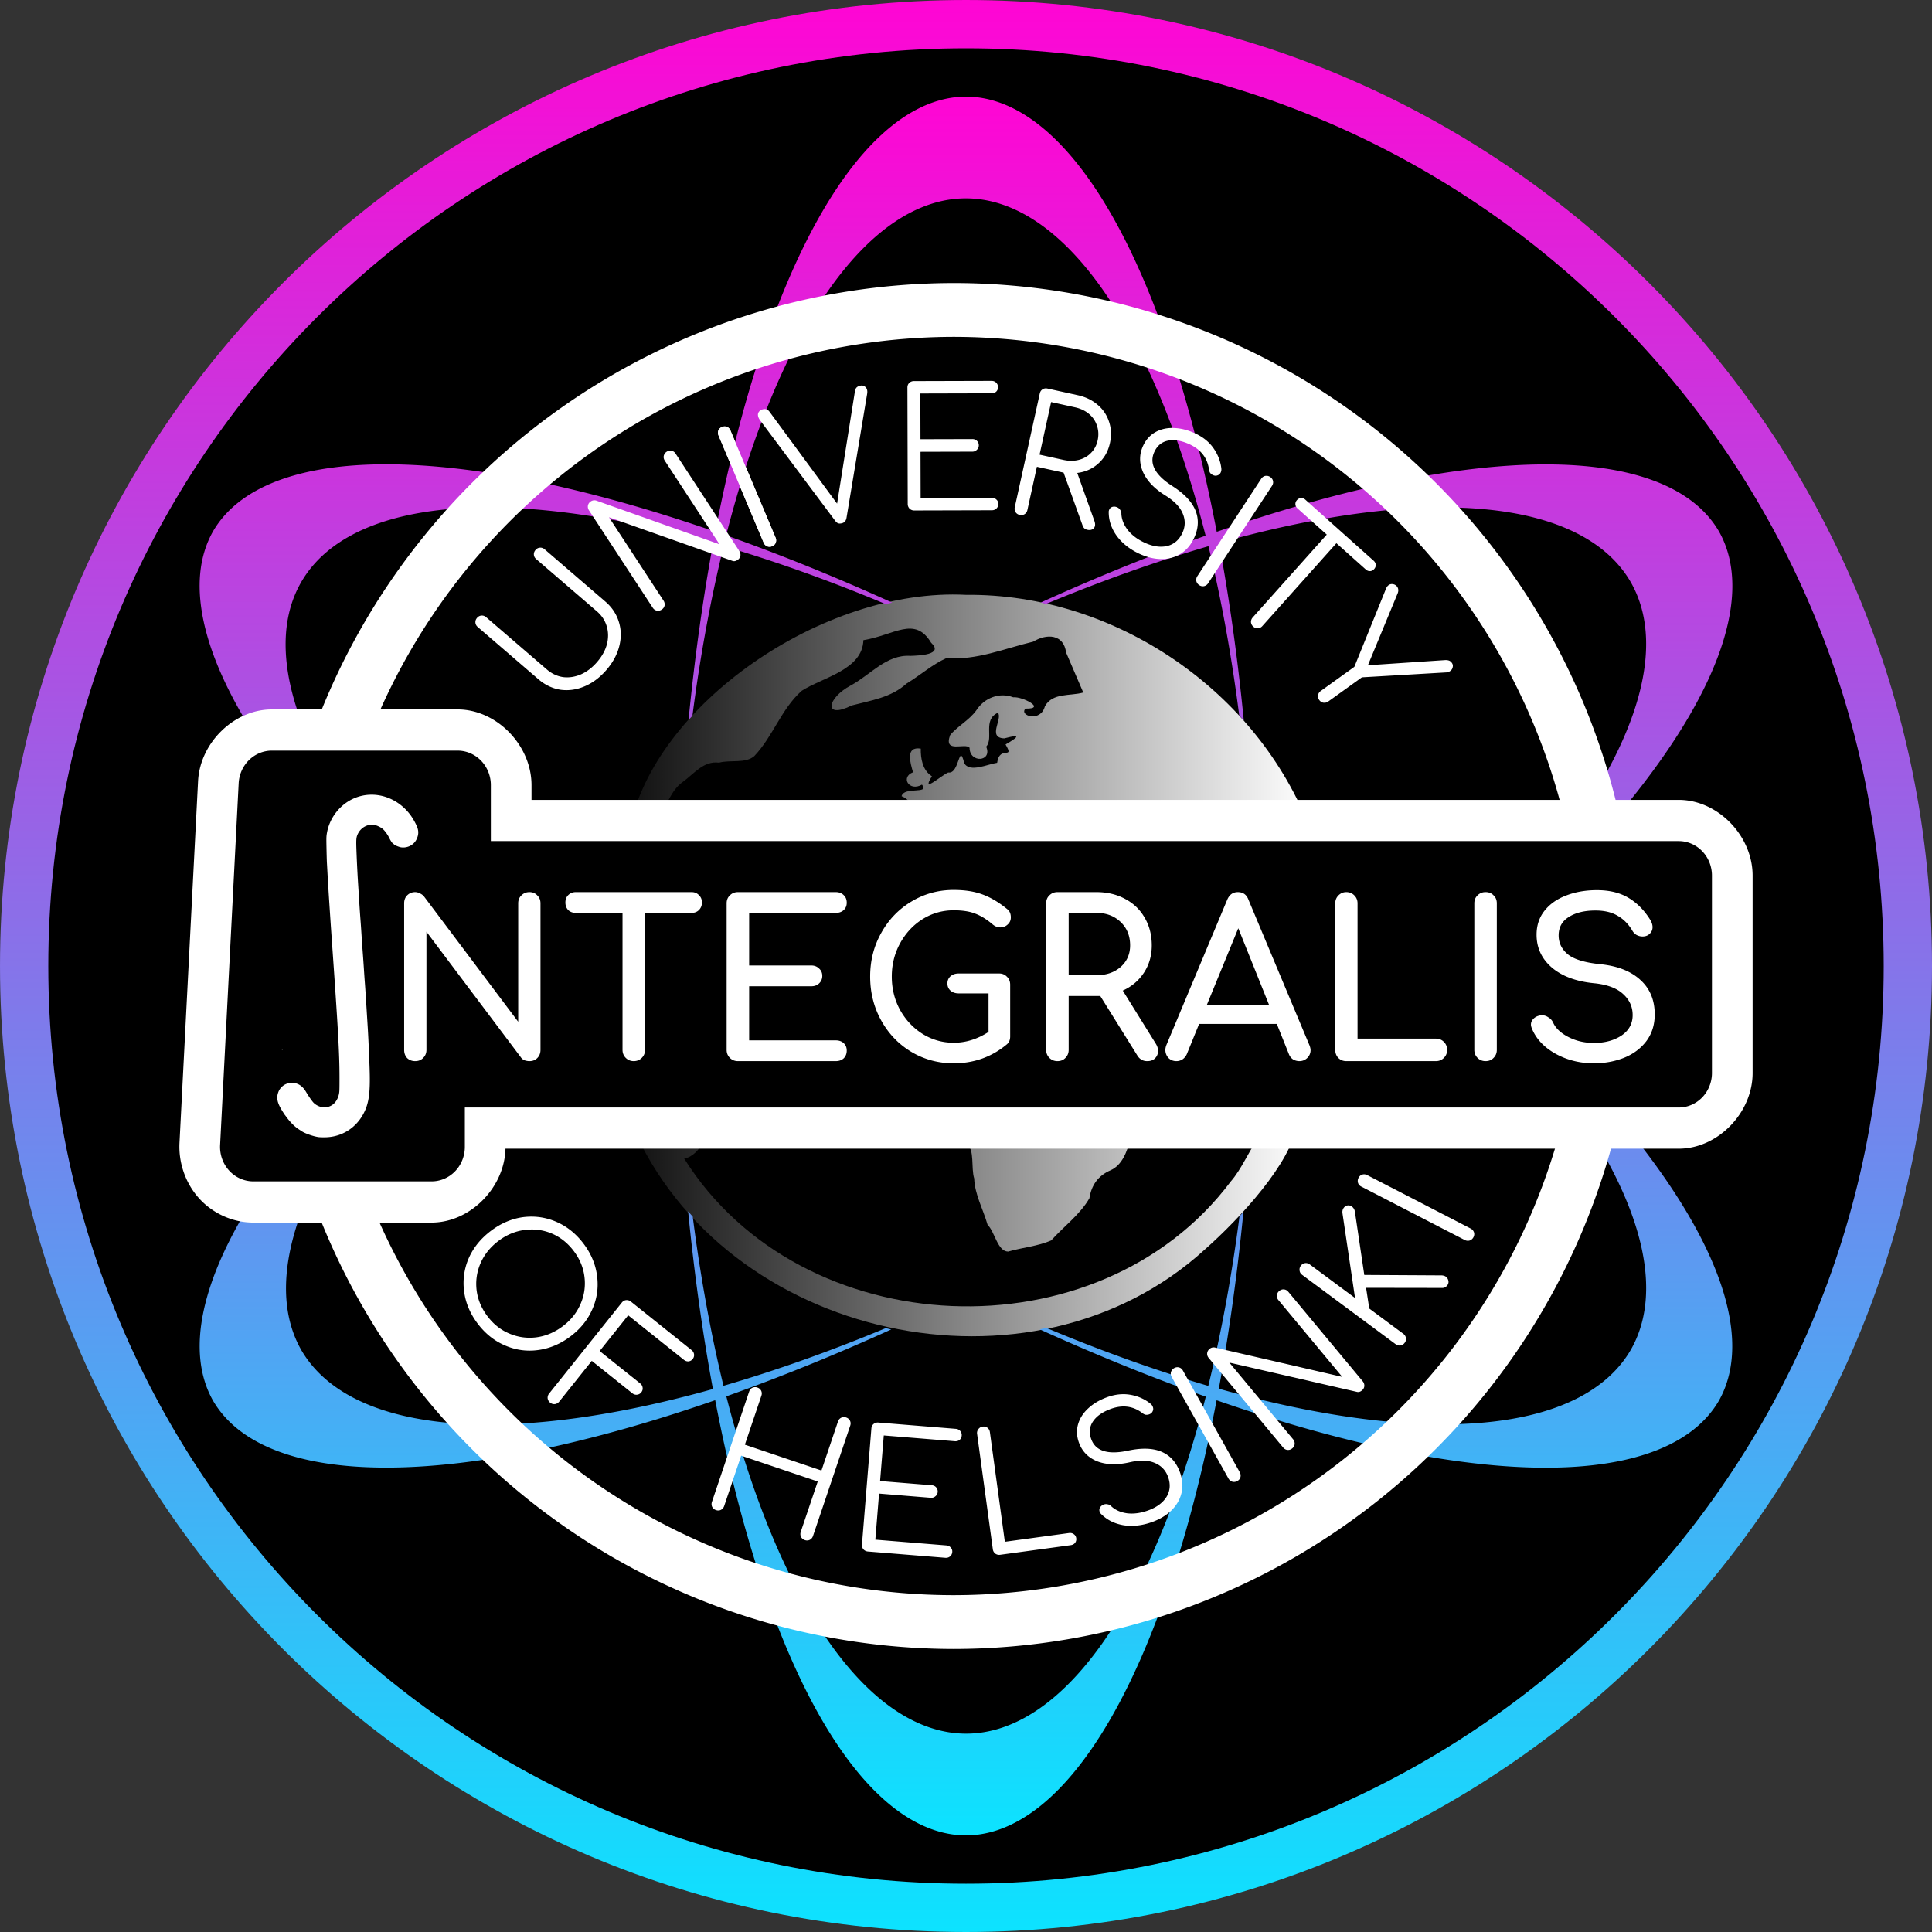
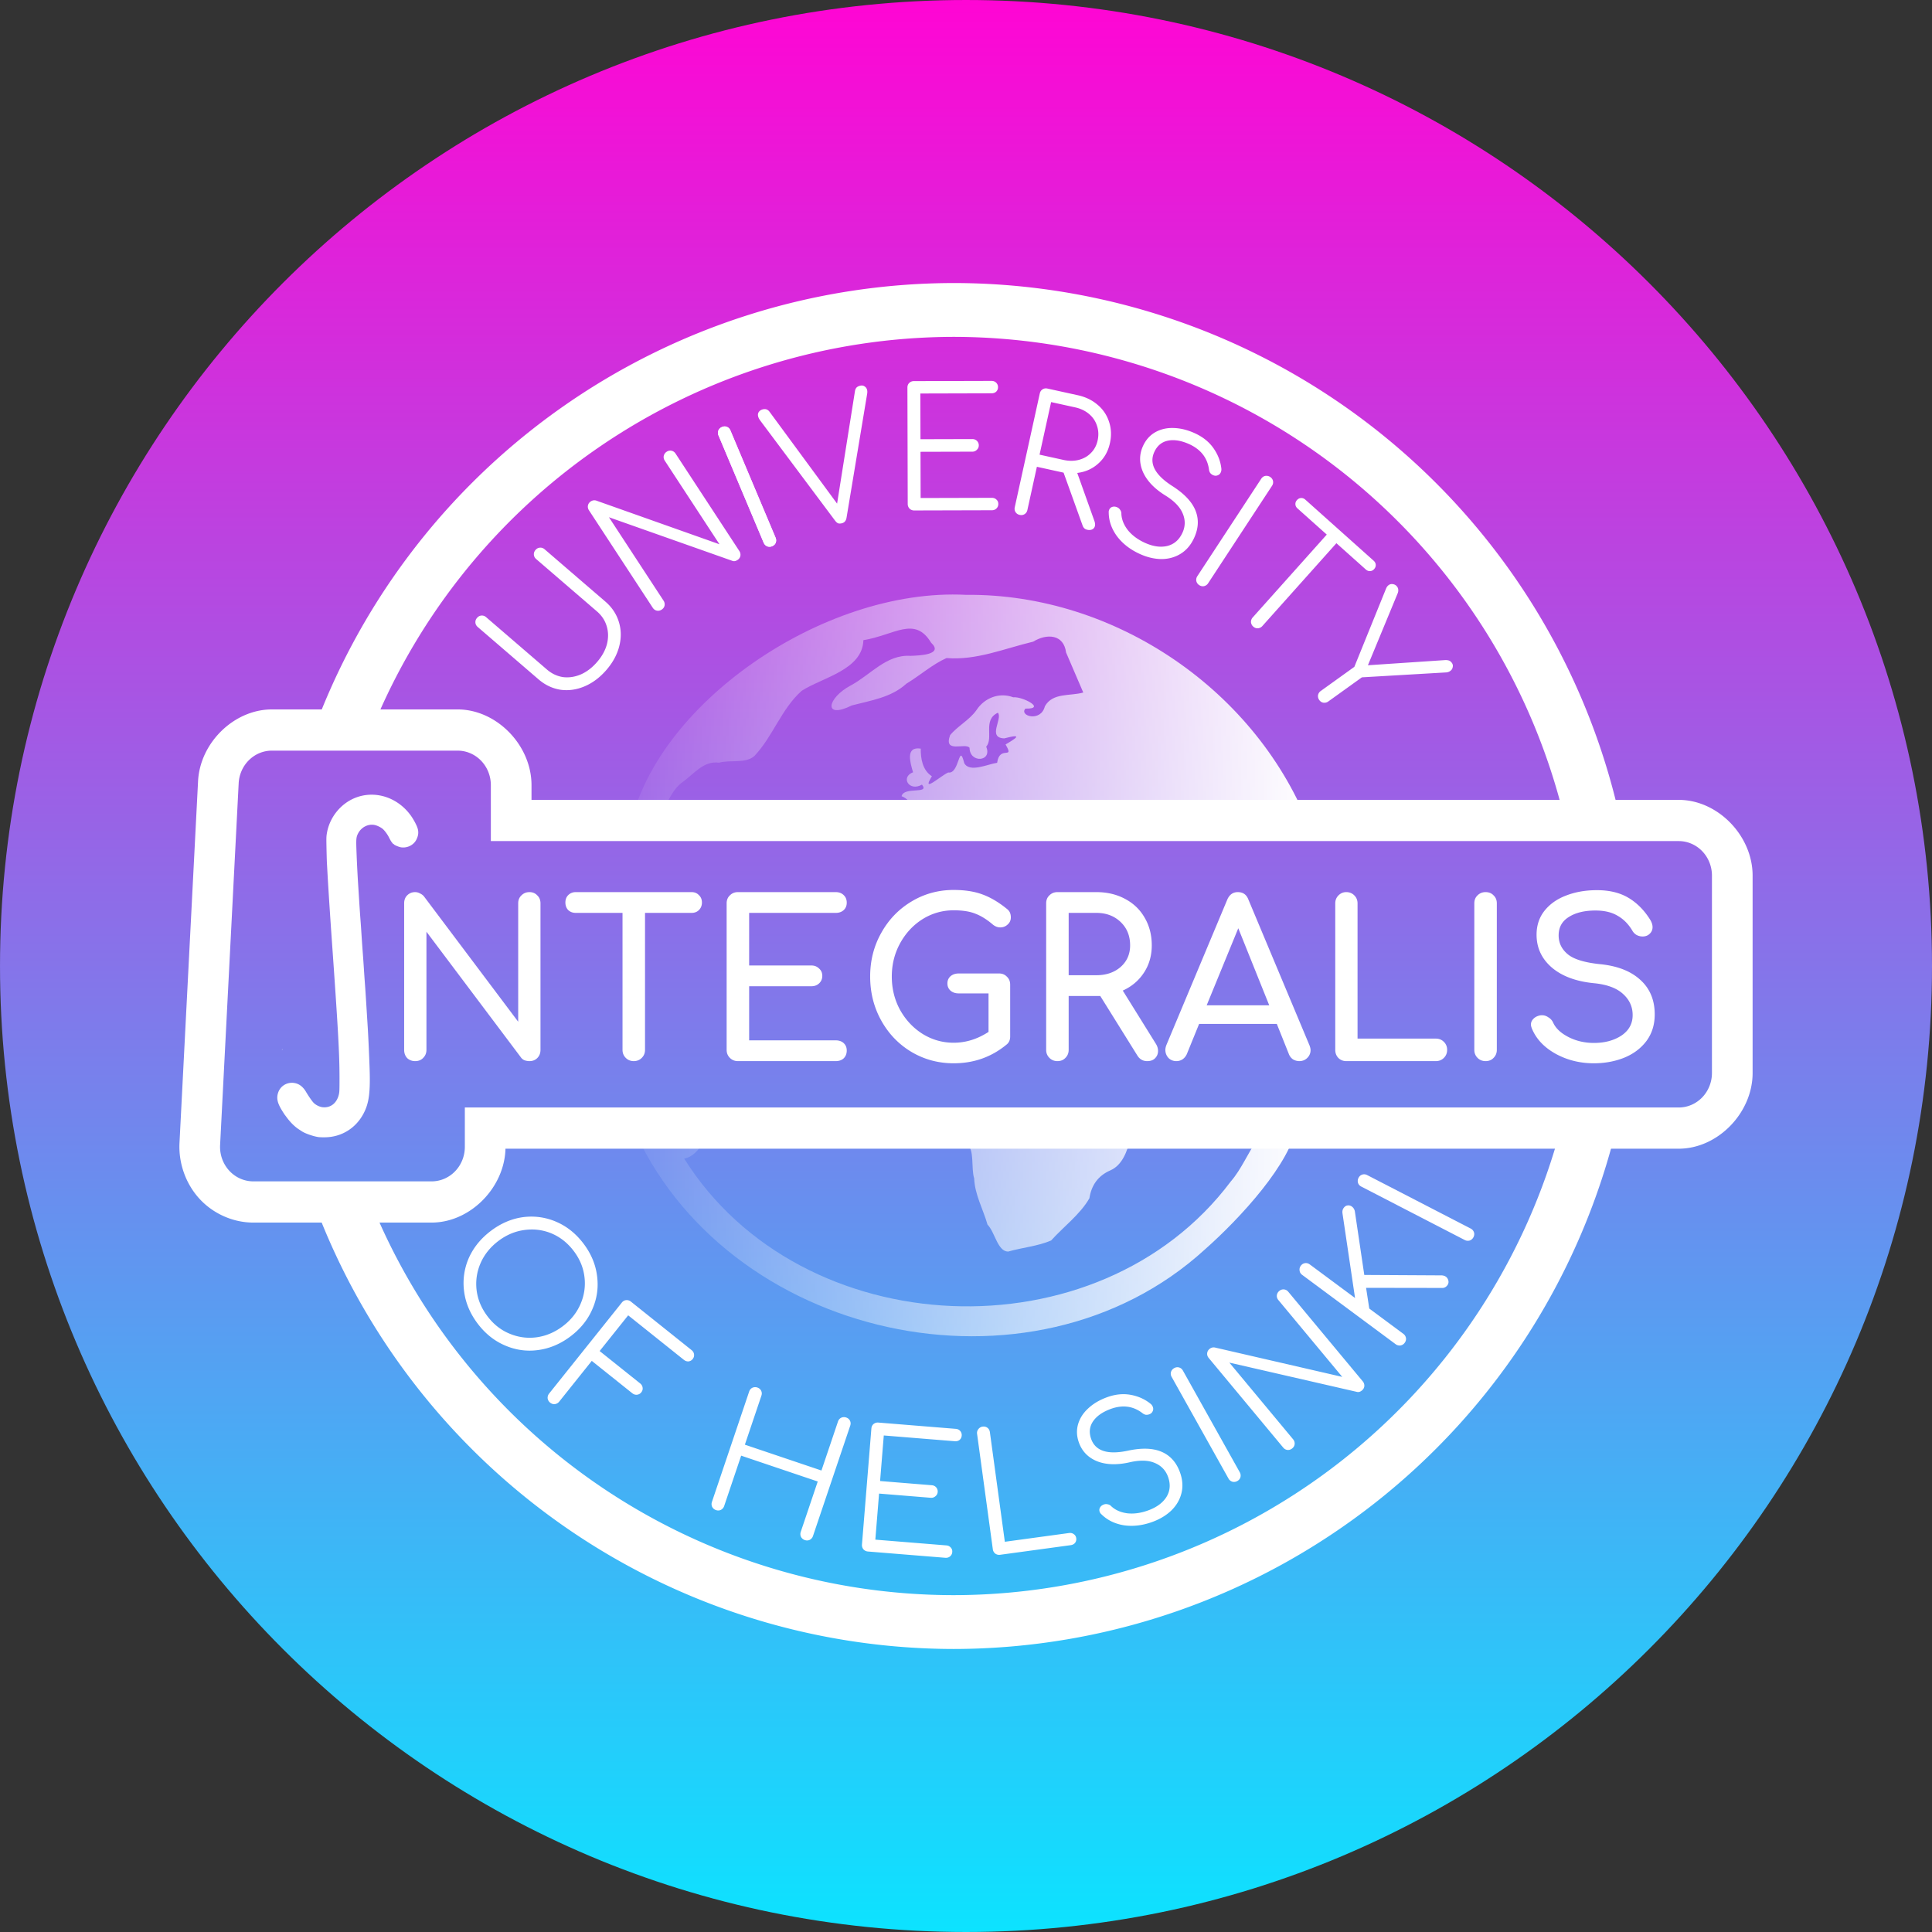
<svg xmlns="http://www.w3.org/2000/svg" xmlns:xlink="http://www.w3.org/1999/xlink" data-bbox="0.001 0.001 529.166 529.166" viewBox="0 0 529.167 529.167" height="2000" width="2000" data-type="ugc">
  <rect x="0" y="0" width="529.167" height="529.167" fill="#333333" stroke="none" />
  <g>
    <defs>
      <linearGradient gradientTransform="matrix(2 0 0 2 -307.673 -123.887)" xlink:href="#b1fc8b59-8729-450d-babe-75416eb08080" id="a1782416-fdf2-4c89-944d-7d6317d8cf57" x1="132.288" y1="283.771" x2="132.288" y2="45.646" gradientUnits="userSpaceOnUse" />
      <linearGradient id="b1fc8b59-8729-450d-babe-75416eb08080">
        <stop offset="0" stop-color="#0ce3ff" />
        <stop offset="1" stop-color="#ff05d4" />
      </linearGradient>
      <linearGradient gradientTransform="matrix(2 0 0 2 -307.673 -123.887)" xlink:href="#b297cac3-f019-468d-9f49-0033cc859e62" id="925e03b3-0794-415f-b2ae-c1001b4c8040" x1="179.528" y1="166.815" x2="79.581" y2="166.815" gradientUnits="userSpaceOnUse" />
      <linearGradient id="b297cac3-f019-468d-9f49-0033cc859e62">
        <stop offset="0" stop-color="#ffffff" />
        <stop offset="1" stop-color="#ffffff" stop-opacity="0" />
      </linearGradient>
      <linearGradient gradientTransform="matrix(2 0 0 2 123.887 307.673)" xlink:href="#b1fc8b59-8729-450d-babe-75416eb08080" id="3dd141d4-7f3f-4017-9956-66b13c2c4d5f" x1="-297" y1="-132.292" x2="-32.417" y2="-132.292" gradientUnits="userSpaceOnUse" />
    </defs>
    <path style="line-height:1.25;-inkscape-font-specification:'Comfortaa, Normal';font-variant-ligatures:normal;font-variant-caps:normal;font-variant-numeric:normal;font-feature-settings:normal;text-align:start" d="m-36.095 45.27-21.277.057c-.484 0-.906.17-1.268.503-.331.334-.497.757-.496 1.271l.084 31.892c.001.484.17.907.503 1.269a1.82 1.82 0 0 0 1.272.496l21.276-.057c.514-.001.937-.169 1.269-.502.332-.334.496-.742.495-1.226-.001-.484-.168-.876-.501-1.178-.334-.332-.758-.497-1.273-.496l-19.506.051-.033-12.656 14.198-.038a1.665 1.665 0 0 0 1.224-.503c.362-.333.543-.742.541-1.225a1.665 1.665 0 0 0-.502-1.224c-.333-.332-.757-.498-1.271-.496l-14.2.038-.033-12.521 19.507-.052c.514-.001.937-.153 1.27-.457.331-.333.497-.741.495-1.225a1.665 1.665 0 0 0-.502-1.224c-.333-.332-.758-.498-1.272-.496zm-35.657 1.269a1.83 1.83 0 0 0-.34.054c-.441.107-.773.28-.994.52-.222.241-.367.603-.437 1.087l-4.875 30.687-18.468-25.113c-.472-.664-1.09-.903-1.854-.718-.5.122-.876.368-1.128.74-.23.336-.287.74-.173 1.21.078.323.259.684.542 1.082l20.531 27.46c.277.368.554.613.832.732.3.084.642.079 1.024-.014.705-.17 1.13-.663 1.275-1.477l5.656-34.004c.062-.388.057-.73-.014-1.024-.107-.44-.342-.772-.707-.994a1.343 1.343 0 0 0-.87-.228zm50.61.783a1.657 1.657 0 0 0-.98.264c-.397.253-.65.63-.76 1.133l-6.85 31.148c-.11.502-.038.952.215 1.348.253.396.632.65 1.134.76.502.11.951.04 1.347-.214.397-.254.65-.632.76-1.134l2.602-11.83 6.557 1.442.754.165 5.188 14.426c.112.335.27.602.474.801.204.2.483.339.838.417.531.117.989.077 1.372-.117.383-.195.624-.513.721-.956.078-.355.033-.782-.135-1.284l-4.714-13.206c2.26-.277 4.184-1.14 5.771-2.586 1.618-1.44 2.676-3.298 3.176-5.573.455-2.068.374-4.021-.243-5.86a9.92 9.92 0 0 0-3.116-4.633c-1.482-1.286-3.301-2.166-5.458-2.64l-8.285-1.822a2.105 2.105 0 0 0-.367-.049zm1.365 3.752 6.558 1.442c1.506.331 2.782.937 3.827 1.817 1.045.88 1.77 1.953 2.172 3.218.433 1.272.493 2.617.181 4.035-.299 1.359-.905 2.495-1.818 3.409-.884.92-1.999 1.558-3.346 1.912-1.312.33-2.706.334-4.183.01l-6.558-1.442zm32.832 7.097c-1.594.047-3.041.442-4.343 1.184-1.447.833-2.55 2.074-3.307 3.724-1.074 2.336-1.076 4.731-.006 7.186 1.11 2.44 3.17 4.584 6.182 6.432 2.405 1.504 3.968 3.137 4.69 4.9.749 1.774.725 3.527-.07 5.259-.896 1.951-2.283 3.161-4.162 3.63-1.866.44-3.926.144-6.18-.891-1.952-.896-3.5-2.057-4.643-3.48-1.103-1.439-1.686-2.921-1.75-4.448a1.602 1.602 0 0 0-.32-1.045 1.702 1.702 0 0 0-.774-.705c-.495-.227-.956-.273-1.385-.137a1.34 1.34 0 0 0-.847.759c-.114.247-.16.493-.139.736.008 2.3.758 4.474 2.247 6.522 1.53 2.034 3.6 3.65 6.21 4.849h.002c2.006.921 3.983 1.396 5.933 1.426 1.962.002 3.733-.483 5.311-1.455 1.578-.973 2.809-2.421 3.692-4.345 1.199-2.611 1.326-5.098.382-7.462-.945-2.364-3.008-4.576-6.19-6.635-4.878-3.073-6.58-6.217-5.103-9.432.795-1.732 2.053-2.769 3.774-3.11 1.72-.342 3.694-.001 5.92 1.02 3.094 1.454 4.854 3.744 5.283 6.87.039.35.145.665.316.943.212.264.469.465.771.604.275.126.547.184.818.176.633-.076 1.07-.374 1.31-.896.165-.358.22-.732.166-1.123-.228-1.968-.946-3.811-2.153-5.53-1.207-1.72-2.897-3.078-5.069-4.074-2.006-.922-3.963-1.405-5.873-1.45a11.433 11.433 0 0 0-.693-.001zm-137.142 6.195a1.783 1.783 0 0 0-.994.314 1.82 1.82 0 0 0-.789 1.114c-.096.46-.004.906.278 1.336l14.981 22.888-33.746-11.96a1.72 1.72 0 0 0-1.487.213c-.43.282-.693.653-.79 1.113-.096.461-.003.907.279 1.337l17.466 26.683c.282.43.653.694 1.113.79.46.096.907.004 1.337-.278.43-.281.693-.652.79-1.113a1.817 1.817 0 0 0-.279-1.336l-14.957-22.85 33.784 11.936c.443.18.918.103 1.424-.228.43-.281.694-.652.79-1.113a1.826 1.826 0 0 0-.278-1.336l-17.467-26.684c-.281-.43-.652-.693-1.113-.79a1.7 1.7 0 0 0-.342-.036zM39.229 71.27a1.945 1.945 0 0 0-.356.027c-.461.096-.832.359-1.113.789l-17.488 26.67c-.265.404-.359.85-.28 1.336.121.477.385.849.79 1.114.43.282.874.375 1.335.28a1.822 1.822 0 0 0 1.114-.79l17.487-26.67c.282-.43.375-.875.28-1.336-.096-.46-.36-.832-.789-1.114-.304-.199-.63-.3-.98-.306zm9.445 6.083c-.427.024-.802.216-1.125.577-.302.339-.441.72-.417 1.148.024.427.215.801.576 1.124l8.016 7.165-20.287 22.696c-.323.36-.48.787-.474 1.28.049.49.254.895.615 1.218.383.342.81.5 1.28.474a1.82 1.82 0 0 0 1.218-.615l20.287-22.694 8.049 7.195c.36.323.755.472 1.182.448.427-.024.792-.206 1.094-.544.322-.36.472-.754.448-1.181-.023-.427-.217-.802-.577-1.125L49.855 77.8c-.36-.322-.754-.471-1.181-.447zM-159.79 90.945c-.47.035-.872.247-1.207.636-.336.39-.486.82-.45 1.289.034.47.246.872.636 1.207l16.638 14.327c1.33 1.144 2.226 2.514 2.689 4.11.459 1.552.472 3.18.042 4.886-.453 1.685-1.34 3.295-2.662 4.83-1.342 1.559-2.822 2.7-4.441 3.42-1.642.702-3.275.952-4.898.752-1.627-.243-3.105-.937-4.434-2.082l-16.639-14.327c-.39-.335-.82-.485-1.289-.45-.469.035-.87.247-1.206.637-.335.39-.485.82-.45 1.288.035.47.247.872.636 1.207l16.639 14.327c1.81 1.56 3.822 2.513 6.036 2.862 2.21.307 4.417-.008 6.62-.945 2.204-.936 4.193-2.435 5.97-4.497 1.756-2.04 2.924-4.208 3.503-6.503.58-2.295.543-4.5-.109-6.618-.654-2.16-1.887-4.02-3.698-5.58L-158.5 91.396c-.39-.335-.82-.486-1.288-.45zm233.35 9.967a1.465 1.465 0 0 0-.89.292c-.295.212-.53.532-.709.957L63.28 123.59l-9.21 6.616a1.82 1.82 0 0 0-.741 1.146c-.059.49.053.93.335 1.323.3.418.682.664 1.147.74.488.059.93-.053 1.323-.336l9.211-6.615 23.106-1.348a2.068 2.068 0 0 0 1.106-.404c.368-.265.587-.607.656-1.03.112-.414.035-.806-.23-1.175-.21-.295-.449-.496-.712-.604-.264-.108-.602-.164-1.013-.167l-21.266 1.422 8.185-19.787c.123-.349.162-.656.12-.923-.001-.26-.098-.526-.292-.796a1.666 1.666 0 0 0-1.12-.704 1.617 1.617 0 0 0-.323-.036zm-7.44 161.677a1.651 1.651 0 0 0-.676.072c-.449.143-.79.443-1.027.9-.222.43-.268.882-.14 1.357.144.449.443.79.9 1.027l28.336 14.634c.43.223.883.27 1.358.14.462-.17.804-.47 1.026-.9.236-.457.283-.909.14-1.357a1.822 1.822 0 0 0-.9-1.026L66.8 262.8a1.904 1.904 0 0 0-.681-.212zm-4.384 8.507c-.102-.006-.206 0-.312.016-.405.038-.76.264-1.066.677-.307.413-.416.915-.328 1.508l3.436 23.163-12.39-9.187c-.412-.306-.85-.426-1.316-.357-.466.07-.851.311-1.158.724-.288.389-.394.837-.32 1.345.07.465.298.842.687 1.13l25.616 18.998a1.82 1.82 0 0 0 1.318.355c.483-.093.87-.334 1.157-.722v-.001c.306-.413.426-.852.357-1.317a1.822 1.822 0 0 0-.723-1.158l-9.33-6.918-.873-5.675 20.759.033c.611.039 1.116-.209 1.512-.743a1.47 1.47 0 0 0 .275-1.208c-.093-.484-.323-.86-.687-1.13-.268-.198-.63-.318-1.09-.358l-21.26-.12-2.58-17.39c-.106-.568-.377-1.014-.814-1.338a1.57 1.57 0 0 0-.87-.327zm-223.834 3.076a17.96 17.96 0 0 0-2.337.15c-3.125.432-6.062 1.69-8.81 3.77-2.75 2.082-4.767 4.577-6.054 7.487a17.132 17.132 0 0 0-1.256 9.087c.408 3.144 1.652 6.09 3.733 8.84 2.063 2.724 4.552 4.708 7.468 5.953 2.933 1.27 5.963 1.688 9.088 1.256 3.168-.426 6.126-1.68 8.874-3.761 2.749-2.081 4.746-4.58 5.99-7.495 1.264-2.891 1.682-5.92 1.256-9.088-.407-3.144-1.643-6.078-3.706-8.803-2.081-2.748-4.579-4.745-7.494-5.99a17.113 17.113 0 0 0-6.752-1.407zm-.036 3.527a13.977 13.977 0 0 1 5.504 1.07c2.388.999 4.423 2.608 6.102 4.826 1.662 2.194 2.64 4.564 2.937 7.109a13.98 13.98 0 0 1-1.092 7.427c-1.017 2.364-2.623 4.376-4.817 6.038-2.218 1.68-4.615 2.698-7.19 3.055-2.551.338-5.02.006-7.409-.992-2.37-.975-4.384-2.56-6.046-4.754-1.68-2.218-2.677-4.611-2.99-7.18-.297-2.546.064-5 1.081-7.364 1.042-2.382 2.672-4.413 4.89-6.093 2.194-1.662 4.567-2.661 7.118-3a14.92 14.92 0 0 1 1.912-.142zM44 294.113c-.469-.043-.9.1-1.295.43a1.82 1.82 0 0 0-.658 1.195c-.044.469.1.9.429 1.295l17.487 21.037-34.888-8.045c-.55-.094-1.033.033-1.452.381-.396.329-.615.727-.658 1.196-.044.468.1.9.428 1.296l20.388 24.523c.329.396.727.616 1.196.659.468.043.9-.1 1.296-.43.395-.328.615-.726.658-1.195a1.822 1.822 0 0 0-.429-1.296l-17.458-21 34.923 8.016c.46.128.923-.001 1.388-.388.395-.328.615-.727.658-1.196a1.822 1.822 0 0 0-.429-1.296l-20.388-24.523c-.329-.396-.728-.615-1.196-.659zm-180.18 2.93c-.467.053-.862.28-1.183.682l-19.91 24.913a1.82 1.82 0 0 0-.404 1.303c.076.487.303.881.681 1.184.402.32.836.455 1.304.403a1.822 1.822 0 0 0 1.183-.682l8.922-11.163 11.092 8.866c.402.32.836.455 1.304.403a1.665 1.665 0 0 0 1.154-.645c.321-.402.446-.825.375-1.27-.052-.467-.28-.86-.68-1.181l-11.093-8.865 7.817-9.781 15.238 12.178c.402.32.828.468 1.277.439a1.665 1.665 0 0 0 1.154-.645c.302-.378.427-.802.374-1.27-.052-.467-.278-.86-.68-1.181l-16.62-13.284a1.82 1.82 0 0 0-1.304-.403zm151.113 18.388a1.781 1.781 0 0 0-1.013.245 1.82 1.82 0 0 0-.865 1.055c-.128.453-.067.903.184 1.352l15.568 27.835c.236.422.588.71 1.055.865.48.113.93.051 1.353-.185.449-.25.737-.602.865-1.055.113-.48.051-.93-.185-1.353l-15.568-27.834c-.25-.449-.602-.737-1.055-.865a1.708 1.708 0 0 0-.339-.06zm-115.859 5.453a1.917 1.917 0 0 0-.679.165c-.421.21-.714.558-.878 1.045l-10.197 30.218a1.82 1.82 0 0 0 .066 1.363c.238.431.586.725 1.044.88v-.002c.487.165.942.143 1.363-.066.432-.237.725-.585.88-1.044l4.656-13.797 20.975 7.077-4.656 13.799a1.82 1.82 0 0 0 .068 1.363 1.82 1.82 0 0 0 1.043.879c.488.164.942.142 1.364-.067a1.82 1.82 0 0 0 .878-1.043l10.198-30.219c.164-.487.142-.941-.067-1.363-.209-.422-.557-.714-1.044-.879a1.82 1.82 0 0 0-1.363.067c-.422.209-.714.556-.879 1.044l-4.526 13.41-20.976-7.078 4.526-13.411c.164-.487.141-.942-.067-1.363-.21-.422-.557-.714-1.044-.879a1.839 1.839 0 0 0-.684-.099zM-.36 322.813c-1.334.045-2.702.322-4.105.833-2.075.754-3.808 1.787-5.198 3.097-1.372 1.271-2.29 2.732-2.752 4.38-.445 1.61-.356 3.267.264 4.972.879 2.416 2.56 4.122 5.046 5.116 2.504.956 5.477 1.033 8.918.232 2.768-.62 5.027-.557 6.78.19 1.78.736 2.995 2 3.647 3.79.733 2.018.597 3.854-.41 5.508-1.019 1.625-2.693 2.861-5.024 3.71-2.018.733-3.933.996-5.747.787-1.796-.248-3.253-.893-4.372-1.934a1.601 1.601 0 0 0-.961-.52 1.704 1.704 0 0 0-1.047.042c-.512.186-.872.479-1.081.877a1.342 1.342 0 0 0-.07 1.136c.093.255.232.462.418.62 1.623 1.63 3.684 2.65 6.183 3.061 2.516.372 5.124.067 7.825-.915 2.074-.754 3.816-1.806 5.224-3.155 1.398-1.377 2.317-2.967 2.757-4.768.439-1.8.296-3.695-.427-5.685-.982-2.7-2.64-4.559-4.974-5.577-2.333-1.018-5.354-1.142-9.065-.372-5.63 1.243-9.05.202-10.26-3.123-.65-1.79-.485-3.413.5-4.865.984-1.452 2.627-2.596 4.93-3.434 3.222-1.14 6.084-.748 8.585 1.175.274.222.57.372.888.45.336.038.66 0 .972-.113a1.81 1.81 0 0 0 .706-.45c.398-.499.498-1.019.302-1.559a1.99 1.99 0 0 0-.67-.914c-1.546-1.24-3.352-2.047-5.42-2.422a11.114 11.114 0 0 0-2.362-.17zm-66.737 7.769a1.82 1.82 0 0 0-1.307.393c-.358.305-.558.714-.6 1.226l-2.58 31.788c-.039.483.093.918.395 1.307.335.36.744.56 1.226.6l21.207 1.721c.512.042.948-.09 1.306-.395.359-.304.557-.698.597-1.18.039-.482-.095-.888-.403-1.217-.304-.358-.713-.558-1.225-.6l-19.443-1.577 1.023-12.616 14.153 1.149a1.66 1.66 0 0 0 1.261-.4 1.59 1.59 0 0 0 .642-1.175 1.666 1.666 0 0 0-.398-1.262c-.305-.359-.713-.558-1.226-.6l-14.153-1.149 1.013-12.48 19.444 1.578c.512.042.946-.074 1.302-.349.359-.305.557-.698.596-1.18a1.666 1.666 0 0 0-.397-1.262c-.305-.359-.714-.558-1.226-.6zm28.928 1.092a2.227 2.227 0 0 0-.37.018c-.48.065-.874.302-1.184.711a1.667 1.667 0 0 0-.33 1.282l4.311 31.599c.065.48.287.877.666 1.191.404.28.846.388 1.326.323l19.328-2.637c.51-.07.909-.276 1.197-.62.285-.375.394-.802.33-1.281-.066-.48-.285-.847-.655-1.102-.375-.285-.817-.392-1.326-.323l-17.575 2.397-4.095-30.026c-.07-.51-.292-.907-.667-1.192a1.65 1.65 0 0 0-.956-.34z" font-weight="400" font-size="24.574" font-family="Comfortaa" letter-spacing="-1.323" word-spacing="0" fill="#ffffff" transform="translate(307.673 59.054)" />
    <path transform="matrix(0 -1 -1 0 307.673 59.054)" fill="url(#3dd141d4-7f3f-4017-9956-66b13c2c4d5f)" paint-order="stroke fill markers" d="M59.053 43.089c0 146.125-118.458 264.583-264.583 264.583-146.125 0-264.583-118.458-264.583-264.583 0-146.125 118.458-264.583 264.583-264.583 146.125 0 264.583 118.458 264.583 264.583z" />
-     <path fill="#000000" paint-order="stroke fill markers" d="M515.938 264.584c0 138.819-112.535 251.354-251.354 251.354-138.819 0-251.354-112.535-251.354-251.354 0-138.819 112.535-251.354 251.354-251.354 138.819 0 251.354 112.535 251.354 251.354z" />
    <path d="M-43.052 103.872c-39.319-2.046-85.778 30.393-92.24 64.53 9.386 2.835 8.496-8.876 14.542-13.225 3.151-2.241 5.718-5.907 10.023-5.34 3.087-.838 7.262.295 9.652-1.805 5.148-5.424 7.361-12.877 12.995-17.89 5.77-3.689 16.634-5.716 16.887-13.859 8.501-1.378 14.063-6.731 18.539.688 3.579 3.328-3.346 3.533-5.667 3.61-6.549-.426-10.946 5.22-16.313 8.091-6.582 3.501-7.59 9.4.264 5.489 5.263-1.379 10.794-2.16 14.963-5.97 3.694-2.227 7.131-5.299 10.983-7.007 8.178.677 15.904-2.624 23.732-4.491 3.688-2.274 8.373-2.082 9.01 2.96l4.713 10.973c-3.622 1.031-8.356-.032-10.512 3.759-1.128 4.498-7.156 2.612-5.328.644 5.857.137-.834-3.375-3.338-3.096-3.825-1.461-7.96.186-10.117 3.568-1.968 2.733-5.205 4.365-7.182 6.806-1.87 5.147 4.188 1.948 5.33 3.453.027 4.312 6.326 3.851 4.555-.308 2.12-2.347-1.037-7.345 3.21-9.29 1.37 1.658-2.994 6.845 1.729 7.025 5.406-1.422 3.144.031.37 1.666 2.542 4.37-1.624.048-2.31 5.021-2.51.331-7.561 2.814-9.016.074-1.472-5.962-1.272 3.136-4.378 2.577-2.051.878-7.547 5.969-4.47 1.036-2.579-1.628-3.1-4.877-3.054-7.571-4.28-.669-2.877 3.862-2.114 6.477-3.51 1.342-1.066 5.404 2.444 3.386 2.23 2.742-4.97.438-5.582 3.17 3.154 1.19 3.738 4.783 2.03 7.529-2.905.23-6.912-3.112-8.791-.586-2.629 4.28 4.19 1.785 6.494 2.437 3.083-.433 7.383 1.469 8.675-2.406 3.252 1.869 6.456-3.494 8.641.545 3.34 3.592 7.477 2.029 3.09-2.715 4 2.024 7.597 5.643 12.42 4.576h79.506c-14.458-38.196-53.545-64.919-94.385-64.531zm-91.609 145.048c25.26 58.982 109.557 77.635 157.043 34.21 9.535-8.431 23.651-23.69 25.153-34.21-10.626-2.98-12.27 8.944-18.1 15.622-36.194 48.26-117.658 44.81-149.71-6.259 4.275-.706 8.135-8.17 3.545-9.363h-17.93zm82.126 0c3.142 2.06 5.406 6.508 9.704 5.424 2.15 1.443 1.081 6.513 1.98 9.367.175 4.472 2.449 8.416 3.657 12.659 2.049 2.062 2.734 7.335 5.639 7.382 3.868-1.12 8.162-1.475 11.78-3.046 3.463-3.829 7.926-7.113 10.485-11.558.547-3.588 2.392-6.19 5.748-7.647 3.302-1.436 4.594-5.294 5.428-8.428.633-4.887-3.22-4.396-6.864-4.153h-47.557z" fill="url(#925e03b3-0794-415f-b2ae-c1001b4c8040)" transform="translate(307.673 59.054)" />
    <path d="M-96.183 90.552q-.668.282-1.364.033-.671-.308-.953-.977l-12.376-29.393q-.299-.71-.033-1.364.308-.671.977-.953.711-.3 1.365-.033.653.266.952.977l12.377 29.393q.281.669.033 1.364-.267.654-.978.953z" style="line-height:1.25;-inkscape-font-specification:'Comfortaa, Normal';font-variant-ligatures:normal;font-variant-caps:normal;font-variant-numeric:normal;font-feature-settings:normal;text-align:start" font-weight="400" font-size="24.574" font-family="Comfortaa" letter-spacing="-1.323" word-spacing="0" fill="#ffffff" transform="translate(307.673 59.054)" />
-     <path d="M-43.097-32.595a79.375 238.125 0 0 0-68.649 119.179 238.125 79.375 30 0 0-137.573-.117 238.125 79.375 30 0 0 12.412 57.449 12.032 12.376 0 0 1 2.614-.306h11.2a210.259 79.375 30 0 1-2.093-43.208 210.259 79.375 30 0 1 54.214-20.452 210.259 79.375 30 0 1 58.623 9.8 79.375 238.125 0 0 0-6.735 48.403 101.658 101.658 0 0 1 1.064-1.142 79.375 210.259 0 0 1 8.555-46.494 210.259 79.375 30 0 1 44.377 15.893 101.658 101.658 0 0 1 1.8-.404 238.125 79.375 30 0 0-45.497-18.434 79.375 210.259 0 0 1 65.688-92.3 79.375 210.259 0 0 1 65.64 92.392 79.375 238.125 60 0 0-45.147 18.308 101.658 101.658 0 0 1 1.475.376 79.375 210.259 60 0 1 44.451-15.801 79.375 210.259 0 0 1 8.42 46.326A101.658 101.658 0 0 1 33 138.306a79.375 238.125 0 0 0-6.787-48.642 79.375 210.259 60 0 1 62.47-9.739 79.375 210.259 60 0 1 50.31 20.476 79.375 210.259 60 0 1-16.677 67.985h9.605a79.375 238.125 60 0 0 31.204-81.919 79.375 238.125 60 0 0-137.536.138 79.375 238.125 0 0 0-68.686-119.2Zm168.565 279.808a210.259 79.375 30 0 1 13.525 63.447 210.259 79.375 30 0 1-112.834 10.65 79.375 238.125 0 0 0 6.73-48.387 101.658 101.658 0 0 1-1.065 1.143 79.375 210.259 0 0 1-8.551 46.477 210.259 79.375 30 0 1-44.374-15.892 101.658 101.658 0 0 1-1.8.404 238.125 79.375 30 0 0 45.492 18.433 79.375 210.259 0 0 1-65.688 92.3 79.375 210.259 0 0 1-65.64-92.39 79.375 238.125 60 0 0 45.157-18.312 101.658 101.658 0 0 1-1.478-.377 79.375 210.259 60 0 1-44.457 15.805 79.375 210.259 0 0 1-8.421-46.347 101.658 101.658 0 0 1-1.257-1.43 79.375 238.125 0 0 0 6.787 48.659 79.375 210.259 60 0 1-112.78-10.737 79.375 210.259 60 0 1 2.289-43.212h-14.189a79.375 238.125 60 0 0-12.233 57.145 79.375 238.125 60 0 0 137.538-.137 79.375 238.125 0 0 0 68.684 119.2 79.375 238.125 0 0 0 68.65-119.18 238.125 79.375 30 0 0 137.572.117 238.125 79.375 30 0 0-27.389-77.379z" fill="url(#a1782416-fdf2-4c89-944d-7d6317d8cf57)" transform="translate(307.673 59.054)" />
    <path d="M261.221 77.521A187.063 187.063 0 0 0 84.977 202.664h15.75a172.32 172.32 0 0 1 160.494-110.4A172.32 172.32 0 0 1 429.239 227.44h15.156A187.063 187.063 0 0 0 261.221 77.521Zm166.542 230.473a172.32 172.32 0 0 1-166.542 128.91 172.32 172.32 0 0 1-160.07-108.676H85.565a187.063 187.063 0 0 0 175.656 123.42 187.063 187.063 0 0 0 181.734-143.654Z" fill="#ffffff" />
    <path d="M101.363 217.671a12.073 12.073 0 0 0-4.073.857c-3.953 1.579-6.955 5.277-7.725 9.516-.187 1.028-.197 1.326-.14 4.185.033 1.693.083 3.489.11 3.992.03.502.115 2.06.192 3.463.174 3.17.721 11.609 1.104 17.027 1.775 25.116 2.15 31.755 2.159 38.288.004 3.558-.014 4.076-.173 4.762-.549 2.372-2.263 3.73-4.424 3.507-.853-.089-1.888-.594-2.492-1.218-.454-.468-1.404-1.838-2.122-3.058-.598-1.017-1.404-1.766-2.278-2.117-2.122-.852-4.496.167-5.27 2.263-.582 1.578-.295 2.941 1.082 5.145.364.582.687 1.08.718 1.105.03.027.207.258.391.513 1.048 1.448 2.266 2.665 3.414 3.41l.914.593c.897.58 3.149 1.355 4.478 1.539.368.052 1.275.074 2.015.053 4.407-.129 8.229-2.529 10.323-6.484 1.511-2.853 1.899-5.78 1.663-12.562-.124-3.572-.346-8.442-.493-10.822-.477-7.73-.68-10.903-.765-11.93a352.53 352.53 0 0 1-.291-4.184 437.63 437.63 0 0 0-.336-4.81 436.22 436.22 0 0 1-.338-4.858 296.763 296.763 0 0 0-.288-4.137 373.16 373.16 0 0 1-.334-4.906l-.336-5.29a359.84 359.84 0 0 1-.445-9.38c-.071-2.361-.006-2.906.451-3.816.852-1.69 2.658-2.665 4.413-2.382.7.113 1.702.572 2.307 1.058.536.431 1.355 1.527 1.761 2.359.388.792.758 1.388.973 1.567.086.071.133.167.104.214-.028.046.016.058.098.026.082-.03.148-.008.148.054 0 .184 1.38.781 2.01.87 1.726.244 3.455-.64 4.194-2.144.578-1.177.648-2.177.235-3.314-.359-.987-1.195-2.481-1.952-3.487-2.746-3.647-6.86-5.608-10.981-5.467zm159.849 26.083c-1.585 0-3.12.15-4.606.45a21.81 21.81 0 0 0-7.01 2.751c-3.478 2.094-6.225 4.958-8.24 8.594-2.015 3.595-3.022 7.567-3.022 11.913 0 4.386 1.007 8.397 3.022 12.033 2.015 3.635 4.762 6.5 8.24 8.593a22.185 22.185 0 0 0 5.541 2.357c1.936.523 3.961.785 6.075.785 5.532 0 10.372-1.72 14.521-5.157.633-.514.95-1.245.95-2.193v-14.166c0-.909-.298-1.64-.89-2.193-.554-.593-1.265-.889-2.134-.889h-11.083c-.91 0-1.66.258-2.253.771-.553.514-.83 1.165-.83 1.956 0 .79.277 1.443.83 1.956.593.514 1.344.77 2.253.77h8.179v10.55c-3.043 1.976-6.224 2.965-9.543 2.965-3.082 0-5.927-.811-8.535-2.431-2.568-1.62-4.623-3.813-6.164-6.579-1.501-2.766-2.253-5.809-2.253-9.128 0-.41.012-.815.036-1.217.164-2.814.904-5.43 2.218-7.851 1.54-2.805 3.595-5.018 6.163-6.638 2.608-1.62 5.453-2.43 8.535-2.43 2.45 0 4.446.315 5.987.948 1.54.592 3.121 1.58 4.741 2.964.633.513 1.305.77 2.016.77.79 0 1.46-.257 2.014-.77.593-.514.89-1.166.89-1.957 0-.513-.08-.948-.238-1.304-.158-.395-.473-.77-.947-1.126-2.253-1.817-4.486-3.121-6.699-3.911-2.173-.79-4.76-1.186-7.764-1.186zm176.185.059c-3.122 0-5.947.494-8.476 1.482-2.49.948-4.464 2.351-5.926 4.208-1.423 1.818-2.135 3.991-2.135 6.52 0 3.596 1.403 6.599 4.209 9.01 2.805 2.37 6.658 3.793 11.558 4.267 3.556.355 6.203 1.343 7.942 2.963 1.738 1.58 2.607 3.497 2.607 5.75 0 .296-.016.585-.047.865-.033.281-.08.555-.145.82-.385 1.593-1.349 2.908-2.89 3.945-2.055 1.343-4.563 2.015-7.527 2.015-2.529 0-4.84-.533-6.935-1.6-2.094-1.066-3.496-2.37-4.207-3.911a3.172 3.172 0 0 0-1.305-1.483c-.553-.395-1.145-.593-1.777-.593-.277 0-.475.02-.594.06-.75.158-1.343.474-1.777.948-.435.435-.653.948-.653 1.541 0 .316.1.711.297 1.185 1.186 2.806 3.34 5.078 6.46 6.817 2.767 1.52 5.79 2.377 9.07 2.567a24.7 24.7 0 0 0 1.421.041c2.924 0 5.65-.494 8.18-1.482 2.568-1.027 4.622-2.549 6.163-4.564 1.541-2.055 2.312-4.504 2.312-7.35 0-3.911-1.304-7.052-3.912-9.423-2.607-2.41-6.283-3.853-11.024-4.327-4.268-.435-7.231-1.344-8.89-2.727-1.66-1.383-2.49-3.101-2.49-5.156 0-2.213.929-3.893 2.786-5.039 1.857-1.185 4.287-1.777 7.29-1.777 2.45 0 4.465.474 6.046 1.422 1.62.909 2.963 2.253 4.03 4.03.277.514.672.929 1.186 1.245a3.444 3.444 0 0 0 1.659.415c.592 0 1.107-.138 1.542-.415.79-.553 1.184-1.264 1.184-2.133 0-.672-.237-1.384-.711-2.134-1.62-2.569-3.595-4.544-5.926-5.927-2.332-1.383-5.197-2.075-8.595-2.075zm-323.678.533c-.869 0-1.6.297-2.193.89-.553.553-.829 1.283-.829 2.192v40.127c0 .909.276 1.66.83 2.252.592.553 1.323.83 2.192.83.91 0 1.64-.296 2.194-.889.592-.593.888-1.324.888-2.193v-32.361l25.843 34.377a2.33 2.33 0 0 0 1.008.83c.355.119.7.193 1.033.222.111.01.221.014.33.014.869 0 1.58-.276 2.134-.83.593-.592.889-1.343.889-2.252v-40.126c0-.909-.296-1.639-.889-2.192-.553-.593-1.265-.89-2.134-.89-.87 0-1.6.297-2.193.89-.593.553-.89 1.283-.89 2.192v32.422l-25.842-34.377a3.092 3.092 0 0 0-1.066-.771 2.703 2.703 0 0 0-1.305-.356zm43.984 0c-.83 0-1.52.277-2.074.83-.514.514-.77 1.186-.77 2.015 0 .83.256 1.522.77 2.075.553.513 1.245.77 2.074.77h12.803v37.519c0 .87.296 1.6.889 2.193.518.519 1.143.81 1.873.875.105.01.211.014.32.014.869 0 1.6-.296 2.193-.888.593-.593.889-1.324.889-2.194v-37.518h12.743c.83 0 1.502-.257 2.015-.77.554-.554.83-1.245.83-2.075 0-.83-.276-1.502-.83-2.015-.513-.554-1.185-.83-2.015-.83zm44.403 0c-.87 0-1.6.297-2.192.89-.593.553-.89 1.283-.89 2.192v40.127c0 .87.297 1.6.89 2.193.592.593 1.323.889 2.192.889h26.791c.227 0 .443-.016.648-.049.615-.096 1.13-.336 1.545-.721.553-.553.829-1.265.829-2.134 0-.83-.276-1.502-.829-2.016-.553-.513-1.284-.77-2.193-.77h-23.708V270.13h17.01c.217 0 .425-.016.623-.049a2.833 2.833 0 0 0 1.51-.722c.594-.554.89-1.245.89-2.075 0-.83-.296-1.501-.89-2.015-.552-.553-1.264-.83-2.133-.83h-17.01v-14.402h23.708c.909 0 1.64-.258 2.193-.771.553-.514.829-1.186.829-2.016 0-.869-.276-1.56-.829-2.074-.553-.553-1.284-.83-2.193-.83zm87.517 0c-.87 0-1.6.297-2.193.89-.593.553-.889 1.283-.889 2.192v40.127c0 .87.296 1.6.889 2.193s1.324.889 2.193.889c.909 0 1.64-.296 2.193-.889.593-.593.889-1.324.889-2.193v-14.759h8.654l10.194 16.359c.554.864 1.303 1.351 2.25 1.46.135.015.275.022.418.022.909 0 1.62-.256 2.133-.77.553-.553.83-1.225.83-2.015 0-.672-.198-1.325-.593-1.957l-9.068-14.58c2.45-1.106 4.386-2.746 5.808-4.92 1.423-2.173 2.134-4.662 2.134-7.468 0-2.845-.652-5.374-1.956-7.587-1.265-2.213-3.062-3.931-5.393-5.156-2.292-1.225-4.9-1.838-7.824-1.838zm49.421 0c-1.343 0-2.312.692-2.905 2.075l-16.654 39.77c-.198.514-.297.969-.297 1.364 0 .83.277 1.56.83 2.193a2.94 2.94 0 0 0 1.874.875c.104.01.21.014.32.014.592 0 1.144-.158 1.658-.474.514-.356.909-.83 1.185-1.422l3.379-8.298h21.278l3.32 8.298a3.08 3.08 0 0 0 1.126 1.422 3.42 3.42 0 0 0 1.718.474c.87 0 1.6-.296 2.193-.888a2.911 2.911 0 0 0 .89-2.135c0-.355-.099-.79-.296-1.303l-16.716-39.887c-.513-1.383-1.481-2.075-2.904-2.075zm29.702 0c-.83 0-1.542.297-2.134.89-.593.593-.89 1.323-.89 2.192v40.127c0 .652.157 1.226.468 1.723.104.165.224.322.363.47.592.593 1.323.889 2.193.889h24.537c.87 0 1.6-.296 2.193-.889s.889-1.324.889-2.193c0-.109-.004-.215-.014-.32a2.941 2.941 0 0 0-.876-1.873c-.592-.593-1.323-.89-2.193-.89h-21.455v-37.044c0-.87-.296-1.6-.89-2.192-.592-.593-1.323-.89-2.192-.89zm38.145 0c-.108 0-.215.006-.32.014a2.94 2.94 0 0 0-1.873.876c-.519.484-.81 1.104-.875 1.86-.01.108-.014.218-.014.332v40.126c0 .87.296 1.6.889 2.194.592.592 1.323.888 2.193.888.909 0 1.64-.296 2.193-.888.593-.593.889-1.324.889-2.194v-40.126c0-.91-.296-1.64-.89-2.192-.552-.593-1.283-.89-2.192-.89zm-114.186 5.69h7.587c2.687 0 4.9.83 6.638 2.49 1.74 1.66 2.608 3.793 2.608 6.401 0 2.41-.869 4.386-2.608 5.927-1.738 1.502-3.951 2.253-6.638 2.253h-7.587zm46.457 4.208 8.476 21.1h-17.13ZM77.356 287.41a.248.248 0 0 0-.106.018c-.077.031-.054.055.058.06.102.003.158-.019.127-.052-.016-.016-.046-.025-.079-.026z" fill="#ffffff" />
-     <path d="M264.593 162.881a101.703 101.703 0 0 0-94.502 64.56h8.806a93.687 93.687 0 0 1 5.797-11.495l8.328-6.68 12.837-1.331 4.845-6.176 4.36-7.63 4.481-4.966s9.567-4.603 10.173-5.087c.605-.484 6.297-4.966 6.297-4.966l.425-3.812a93.687 93.687 0 0 1 15.965-3.52l-.646 1.156 4.482 4.239-.847 1.817-10.9 1.09s-12.718 8.356-14.535 9.689c-1.816 1.332-3.147 5.086-3.147 5.086l16.349-4.238 15.502-10.416h7.145l16.107-4.118 5.889-2.116a93.687 93.687 0 0 1 2.417.62l6.47 15.06-8.236 1.333-5.692 6.055-3.028-2.907 3.513-.24.368-.67-2.311-1.456-6.852-1.455-4.025.985-4.882 5.18-2.653 2.527-2.227 1.328-.899 1.926.77 2.142 1.285.556 3.211-1.157 2.226 4.454 1.37-.642 1.8-.429-.343-2.698 1.07-1.027.214-.9s-1.072-.513-1.072-.727c0-.214-.212-1.885-.212-1.885l1.67-2.654.044-1.37 1.67-.814.513 1.5-1.412 2.268.256 2.27 1.671 1.242 3.51-1.114 1.071.6-.557.899-1.542-.3-1.412.514-.171.9 1.285 2.825-2.228-1.455-.471 2.998-1.756 1.283h-2.14l-4.881.9-1.113-.9-.13-2.697-1.669.342-.472 3.769-3.597 1.027-3.253 3.211-1.243-.941 1.542-1.714-2.097-2.012-.943-2.268.086-1.543.17-1.241-.598-.814-2.698 1.242-.343 1.713 1.157 2.226.044 1.885-1.757.727.215 1.412.043 1.457 3.939-.428.943.728-.642.9-1.885-.558-.941 1.07-2.184-.385-.9 1.456 2.527 1.755.642 2.527-1.114 3.21-2.569-.513-3.939-.856-1.242-.513-1.241 1.541-.525 2.193h14.212l1.685-2.407 2.865.373 3.755-1.726 4.011 3.76h3.488c-.783-.66-1.457-1.269-1.444-1.4.028-.302-.938-3.177-.938-3.177l2.603 1.513 4.874 2.755.506.31h83.983a101.703 101.703 0 0 0-94.426-64.56zm-91.65 145.112a101.703 101.703 0 0 0 91.65 58.294 101.703 101.703 0 0 0 91.737-58.294h-8.94a93.687 93.687 0 0 1-82.797 50.278 93.687 93.687 0 0 1-77.257-40.91c.67-.428 1.329-.866 1.962-1.327a10.065 10.065 0 0 1 .004 0c.978-.71 2.308-1.678 3.538-2.573l-.291-5.468zm82.163 0 6.376 5.426h4.188l1.624 13.544 1.058 2.081 1.817 5.934 4.844 8.115 12.475-2.907 5.933-5.935 4.604-4.966 1.937-5.933 6.903-4.603 2.785-6.055-.86-4.701z" fill="none" />
    <path d="M74.458 197.238c-8.757.002-16.82 7.866-17.282 16.86a5.277 5.428 0 0 0 0 .004l-5.087 99.088c-.246 4.81 1.503 9.696 4.726 13.19 3.222 3.495 7.873 5.549 12.556 5.55h48.847c9.062-.001 17.306-8.481 17.307-17.802v-2.434h324.27c9.062 0 17.306-8.48 17.306-17.801v-54.079c0-9.32-8.244-17.8-17.306-17.801H142.648v-6.973c-.001-9.32-8.245-17.801-17.307-17.802zm0 5.427h50.883a12.032 12.376 0 0 1 12.03 12.375v12.4h322.424a12.032 12.376 0 0 1 12.03 12.375v54.077a12.032 12.376 0 0 1-12.03 12.376H130.249v7.86a12.032 12.376 0 0 1-12.03 12.374H69.371a12.032 12.376 0 0 1-12.013-13.027l5.087-99.088a12.032 12.376 0 0 1 12.013-11.722z" fill="#ffffff" stroke="#ffffff" stroke-width="5.861" />
    <path d="m-36.095 45.27-21.277.057c-.484 0-.906.17-1.268.503-.331.333-.497.757-.496 1.271l.084 31.892c.001.484.17.907.503 1.269a1.82 1.82 0 0 0 1.272.496l21.276-.057c.514-.001.937-.169 1.269-.502.332-.334.496-.742.495-1.226-.001-.484-.168-.876-.501-1.178-.334-.332-.758-.497-1.273-.496l-19.506.051-.033-12.656 14.198-.038a1.665 1.665 0 0 0 1.224-.503c.362-.333.543-.741.541-1.225a1.665 1.665 0 0 0-.502-1.224c-.333-.332-.757-.498-1.271-.496l-14.2.038-.033-12.521 19.507-.052c.514-.002.937-.154 1.27-.457.331-.333.497-.742.495-1.226a1.665 1.665 0 0 0-.502-1.223c-.333-.332-.758-.498-1.272-.496zm-35.657 1.269a1.83 1.83 0 0 0-.34.054c-.441.107-.773.28-.994.52-.222.241-.367.603-.437 1.087l-4.875 30.687-18.468-25.113c-.472-.664-1.09-.903-1.854-.718-.5.122-.876.368-1.128.74-.23.336-.287.74-.173 1.21.078.323.26.684.542 1.082l20.531 27.46c.277.368.555.613.832.732.3.084.642.079 1.024-.014.705-.17 1.13-.663 1.275-1.477l5.657-34.004c.062-.388.056-.73-.014-1.024-.107-.44-.343-.772-.708-.994a1.343 1.343 0 0 0-.87-.228zm50.61.783a1.657 1.657 0 0 0-.98.264c-.397.253-.65.63-.76 1.133l-6.85 31.148c-.11.502-.038.952.215 1.348.253.396.632.65 1.134.76.502.11.951.04 1.348-.214.396-.254.649-.632.76-1.134l2.6-11.83 6.558 1.442.754.165 5.188 14.426c.112.335.27.602.474.801.204.2.483.339.838.417.531.117.989.077 1.372-.117.383-.195.624-.513.722-.956.078-.355.033-.782-.136-1.284l-4.714-13.206c2.26-.277 4.184-1.14 5.771-2.586 1.618-1.44 2.676-3.298 3.176-5.573.455-2.068.374-4.021-.243-5.86a9.92 9.92 0 0 0-3.116-4.633c-1.482-1.286-3.301-2.166-5.458-2.64l-8.285-1.822a2.105 2.105 0 0 0-.367-.049zm1.365 3.752 6.558 1.442c1.506.331 2.782.937 3.827 1.817 1.045.88 1.77 1.953 2.172 3.218.433 1.272.493 2.617.181 4.035-.299 1.359-.905 2.495-1.818 3.409-.883.92-1.999 1.558-3.346 1.912-1.312.33-2.706.334-4.183.01l-6.558-1.442zm-89.458 6.666c-.228.006-.46.058-.697.158a1.82 1.82 0 0 0-.976.952c-.178.436-.167.89.033 1.365L-98.5 89.608c.188.446.506.772.953.977a1.82 1.82 0 0 0 1.364-.033c.474-.2.8-.517.978-.953a1.821 1.821 0 0 0-.033-1.364l-12.377-29.393c-.2-.474-.517-.799-.952-.976a1.644 1.644 0 0 0-.668-.125zm122.29.432c-1.594.047-3.041.44-4.343 1.183-1.447.833-2.55 2.074-3.307 3.724-1.074 2.336-1.076 4.731-.006 7.186 1.11 2.44 3.17 4.584 6.182 6.432 2.405 1.504 3.968 3.137 4.69 4.9.749 1.774.725 3.527-.07 5.259-.896 1.951-2.283 3.161-4.162 3.63-1.866.44-3.926.144-6.18-.891-1.952-.896-3.5-2.057-4.643-3.48-1.103-1.439-1.686-2.921-1.75-4.448a1.602 1.602 0 0 0-.32-1.045 1.702 1.702 0 0 0-.774-.705c-.495-.227-.956-.273-1.385-.137a1.34 1.34 0 0 0-.847.759c-.114.247-.16.493-.139.736.008 2.3.758 4.474 2.247 6.522 1.529 2.034 3.6 3.65 6.21 4.849h.001c2.007.921 3.984 1.396 5.934 1.426 1.962.002 3.733-.483 5.311-1.455 1.578-.973 2.809-2.421 3.692-4.345 1.199-2.611 1.326-5.098.381-7.462-.944-2.364-3.007-4.576-6.188-6.636-4.88-3.072-6.58-6.216-5.104-9.431.795-1.732 2.053-2.769 3.773-3.11 1.721-.342 3.695-.001 5.921 1.02 3.094 1.454 4.854 3.744 5.283 6.87.039.35.144.665.316.943.212.264.469.465.771.604.275.126.547.184.818.175.633-.075 1.07-.373 1.31-.896.164-.357.22-.731.166-1.122-.228-1.968-.946-3.811-2.153-5.53-1.208-1.72-2.897-3.078-5.069-4.075-2.006-.92-3.964-1.404-5.873-1.449a10.664 10.664 0 0 0-.693 0zm-137.142 6.194a1.783 1.783 0 0 0-.994.314 1.82 1.82 0 0 0-.79 1.114c-.096.46-.002.906.28 1.336l14.98 22.888-33.746-11.96a1.72 1.72 0 0 0-1.487.213c-.43.282-.693.653-.79 1.113-.096.461-.003.907.279 1.337l17.466 26.683c.282.43.653.694 1.113.79.461.096.907.004 1.337-.278.43-.281.693-.652.79-1.113a1.817 1.817 0 0 0-.279-1.336l-14.957-22.85 33.784 11.936c.443.18.918.103 1.424-.228.43-.281.694-.652.79-1.113a1.826 1.826 0 0 0-.278-1.336l-17.467-26.684c-.281-.43-.652-.693-1.113-.79a1.7 1.7 0 0 0-.342-.036zM39.23 71.27a1.945 1.945 0 0 0-.356.027c-.461.096-.832.359-1.113.789l-17.488 26.67c-.265.404-.359.85-.28 1.336.121.477.385.849.79 1.114.43.282.874.375 1.335.28a1.821 1.821 0 0 0 1.114-.79l17.488-26.67c.281-.43.374-.875.279-1.336-.096-.46-.36-.832-.789-1.114-.304-.199-.63-.3-.98-.306zm9.445 6.083c-.427.024-.802.216-1.125.577-.302.339-.441.72-.417 1.147.024.428.215.802.576 1.125l8.016 7.165-20.287 22.696c-.323.36-.48.787-.474 1.28.049.49.254.895.615 1.218.383.342.81.5 1.28.474a1.82 1.82 0 0 0 1.218-.615l20.287-22.694 8.049 7.195c.36.323.755.472 1.182.448.427-.024.792-.206 1.094-.544.322-.36.472-.754.448-1.181-.024-.427-.217-.802-.577-1.125L49.855 77.8c-.36-.322-.754-.471-1.181-.447zM-159.79 90.945c-.47.035-.872.247-1.207.636-.336.39-.486.82-.45 1.289.034.47.246.872.636 1.207l16.638 14.327c1.33 1.144 2.226 2.514 2.689 4.11.459 1.552.472 3.18.042 4.886-.453 1.685-1.34 3.295-2.662 4.83-1.342 1.559-2.822 2.7-4.441 3.42-1.642.702-3.275.952-4.898.752-1.627-.243-3.105-.937-4.434-2.082l-16.639-14.327c-.39-.335-.82-.485-1.289-.45-.469.035-.87.247-1.206.637-.335.39-.485.82-.45 1.288.035.47.247.872.636 1.207l16.639 14.327c1.81 1.56 3.822 2.513 6.036 2.862 2.21.307 4.417-.008 6.62-.945 2.204-.936 4.193-2.435 5.97-4.497 1.756-2.04 2.924-4.208 3.503-6.503.58-2.295.543-4.5-.109-6.618-.654-2.16-1.887-4.02-3.698-5.58L-158.5 91.396c-.39-.335-.819-.486-1.288-.45zm233.35 9.967a1.465 1.465 0 0 0-.89.292c-.295.212-.53.532-.709.957L63.28 123.59l-9.21 6.616a1.82 1.82 0 0 0-.741 1.146c-.059.49.053.93.335 1.323.3.418.682.664 1.147.74.488.059.93-.053 1.323-.336l9.211-6.615 23.106-1.348a2.067 2.067 0 0 0 1.106-.404c.368-.265.587-.607.656-1.03.112-.414.035-.806-.23-1.175-.21-.295-.449-.496-.712-.604-.264-.108-.602-.164-1.013-.167l-21.266 1.422 8.185-19.787c.123-.349.162-.656.12-.923-.001-.26-.098-.526-.292-.796a1.666 1.666 0 0 0-1.12-.704 1.617 1.617 0 0 0-.323-.036zm-7.44 161.677a1.651 1.651 0 0 0-.676.072c-.449.143-.79.443-1.027.9-.222.43-.268.882-.14 1.357.144.449.443.79.9 1.027l28.336 14.634c.43.223.883.27 1.358.14.462-.17.804-.47 1.026-.9.236-.457.283-.909.14-1.357a1.822 1.822 0 0 0-.9-1.026L66.8 262.8a1.903 1.903 0 0 0-.681-.212zm-4.384 8.507c-.102-.006-.206 0-.312.016-.405.038-.76.264-1.066.677-.307.413-.416.915-.328 1.508l3.436 23.164-12.39-9.188c-.412-.306-.85-.426-1.316-.357-.466.07-.851.311-1.158.724-.288.389-.394.837-.32 1.345.07.465.298.842.687 1.13l25.616 18.998a1.82 1.82 0 0 0 1.318.355c.483-.093.87-.334 1.157-.722v-.001c.306-.413.426-.852.357-1.317a1.822 1.822 0 0 0-.723-1.158l-9.33-6.918-.873-5.675 20.759.033c.611.039 1.116-.209 1.512-.743a1.47 1.47 0 0 0 .275-1.208c-.093-.484-.323-.86-.687-1.13-.268-.198-.63-.318-1.09-.358l-21.26-.12-2.58-17.39c-.106-.568-.377-1.014-.814-1.338a1.57 1.57 0 0 0-.87-.327zm-223.834 3.076a17.96 17.96 0 0 0-2.337.15c-3.125.432-6.062 1.69-8.81 3.77-2.75 2.082-4.767 4.577-6.054 7.487a17.132 17.132 0 0 0-1.256 9.087c.408 3.144 1.652 6.09 3.733 8.84 2.063 2.724 4.552 4.708 7.468 5.953 2.933 1.27 5.963 1.688 9.088 1.256 3.168-.426 6.126-1.68 8.874-3.761 2.749-2.081 4.746-4.58 5.99-7.495 1.264-2.891 1.682-5.92 1.256-9.088-.407-3.144-1.643-6.078-3.706-8.803-2.081-2.748-4.579-4.745-7.494-5.99a17.113 17.113 0 0 0-6.752-1.407zm-.036 3.527a13.977 13.977 0 0 1 5.504 1.07c2.388.999 4.423 2.608 6.102 4.826 1.662 2.194 2.64 4.564 2.937 7.109a13.98 13.98 0 0 1-1.092 7.427c-1.017 2.364-2.623 4.376-4.817 6.038-2.218 1.68-4.615 2.698-7.19 3.055-2.551.338-5.02.008-7.409-.992-2.37-.975-4.384-2.56-6.046-4.754-1.68-2.218-2.677-4.611-2.99-7.18-.297-2.546.064-5 1.081-7.364 1.042-2.382 2.672-4.413 4.89-6.093 2.194-1.662 4.567-2.661 7.118-3 .643-.089 1.28-.136 1.912-.142zM44 294.113c-.469-.043-.9.1-1.295.43a1.82 1.82 0 0 0-.658 1.195c-.044.469.1.9.429 1.295l17.487 21.037-34.888-8.045c-.55-.094-1.033.033-1.452.381-.396.329-.615.727-.658 1.196-.044.468.1.9.428 1.296l20.388 24.523c.329.396.727.616 1.196.659.468.043.9-.1 1.296-.43.395-.328.615-.726.658-1.195a1.822 1.822 0 0 0-.429-1.296l-17.458-21 34.923 8.016c.46.128.923-.001 1.388-.388.395-.328.615-.727.658-1.196a1.822 1.822 0 0 0-.429-1.296l-20.388-24.523c-.329-.396-.728-.615-1.196-.659zm-180.18 2.93c-.467.053-.862.28-1.183.682l-19.91 24.913a1.82 1.82 0 0 0-.404 1.303c.076.487.303.881.681 1.184.402.32.836.455 1.304.403a1.822 1.822 0 0 0 1.183-.682l8.922-11.163 11.092 8.866c.402.32.836.455 1.304.403a1.665 1.665 0 0 0 1.154-.645c.321-.402.446-.825.375-1.27-.052-.467-.28-.86-.68-1.181l-11.093-8.865 7.817-9.781 15.238 12.178c.402.32.828.468 1.277.439a1.665 1.665 0 0 0 1.154-.645c.302-.378.427-.802.374-1.27-.052-.467-.278-.86-.68-1.181l-16.62-13.284a1.819 1.819 0 0 0-1.304-.403zm151.113 18.388a1.781 1.781 0 0 0-1.013.245 1.82 1.82 0 0 0-.865 1.055c-.128.453-.067.903.184 1.352l15.568 27.835c.236.422.588.71 1.055.865.48.113.93.051 1.353-.185.449-.25.737-.602.865-1.055.114-.48.052-.93-.185-1.353l-15.568-27.834c-.25-.449-.602-.737-1.055-.865a1.708 1.708 0 0 0-.339-.06zm-115.859 5.453a1.917 1.917 0 0 0-.679.165c-.421.21-.714.558-.878 1.045l-10.197 30.218a1.82 1.82 0 0 0 .066 1.363c.238.431.586.725 1.044.88v-.002c.487.165.942.143 1.363-.066.432-.237.725-.585.88-1.044l4.656-13.797 20.975 7.078-4.656 13.798a1.82 1.82 0 0 0 .068 1.363 1.82 1.82 0 0 0 1.043.879c.488.164.942.142 1.364-.067a1.82 1.82 0 0 0 .878-1.043l10.198-30.219c.164-.487.142-.941-.067-1.363-.209-.422-.557-.714-1.044-.879a1.82 1.82 0 0 0-1.363.067c-.422.209-.714.556-.879 1.044l-4.526 13.41-20.976-7.078 4.526-13.411c.164-.487.141-.942-.067-1.363-.21-.422-.557-.714-1.044-.879a1.84 1.84 0 0 0-.685-.099zM-.36 322.813c-1.334.045-2.702.322-4.105.833-2.075.754-3.808 1.787-5.198 3.097-1.372 1.271-2.29 2.732-2.752 4.38-.445 1.61-.356 3.267.264 4.972.879 2.416 2.56 4.122 5.046 5.116 2.504.956 5.477 1.033 8.918.232 2.768-.62 5.027-.557 6.78.19 1.78.736 2.995 2 3.647 3.79.734 2.018.597 3.854-.41 5.508-1.019 1.625-2.693 2.861-5.024 3.71-2.018.733-3.933.996-5.747.787-1.796-.248-3.253-.893-4.372-1.934a1.601 1.601 0 0 0-.961-.52 1.704 1.704 0 0 0-1.047.042c-.512.186-.872.479-1.081.877a1.342 1.342 0 0 0-.07 1.136c.093.256.232.462.418.62 1.623 1.63 3.684 2.65 6.183 3.061 2.517.372 5.124.068 7.825-.915 2.074-.754 3.816-1.806 5.224-3.155 1.398-1.377 2.317-2.967 2.757-4.768.439-1.8.296-3.695-.427-5.685-.982-2.7-2.64-4.559-4.974-5.577-2.333-1.018-5.354-1.142-9.065-.372-5.63 1.243-9.05.202-10.26-3.123-.65-1.79-.485-3.413.5-4.865.984-1.452 2.627-2.596 4.93-3.434 3.222-1.14 6.084-.748 8.585 1.175.274.222.57.372.888.45.336.038.66 0 .972-.113a1.81 1.81 0 0 0 .706-.45c.398-.499.499-1.019.302-1.559a1.989 1.989 0 0 0-.67-.914c-1.546-1.24-3.352-2.047-5.42-2.422a11.114 11.114 0 0 0-2.362-.17zm-66.737 7.769a1.82 1.82 0 0 0-1.307.393c-.358.305-.558.714-.6 1.226l-2.58 31.788c-.039.483.093.918.395 1.307.335.36.744.56 1.226.6l21.207 1.721c.512.042.948-.09 1.306-.395.359-.304.557-.698.597-1.18.039-.482-.095-.888-.403-1.217-.304-.358-.713-.558-1.225-.6l-19.443-1.577 1.023-12.616 14.153 1.149a1.66 1.66 0 0 0 1.261-.4 1.59 1.59 0 0 0 .642-1.175 1.666 1.666 0 0 0-.398-1.262c-.305-.359-.713-.558-1.226-.6l-14.153-1.149 1.013-12.48 19.444 1.578c.512.042.946-.074 1.302-.349.359-.305.557-.698.596-1.18a1.666 1.666 0 0 0-.397-1.262c-.305-.359-.714-.558-1.226-.6zm28.928 1.092a2.227 2.227 0 0 0-.37.018c-.48.065-.874.302-1.184.711a1.668 1.668 0 0 0-.33 1.282l4.311 31.599c.065.48.287.877.666 1.191.404.28.846.388 1.326.323l19.328-2.637c.51-.07.909-.276 1.197-.62.285-.375.394-.802.33-1.281-.066-.48-.285-.847-.655-1.102-.375-.285-.817-.392-1.326-.323l-17.575 2.397-4.095-30.026c-.07-.51-.292-.907-.667-1.192a1.65 1.65 0 0 0-.956-.34z" style="line-height:1.25;-inkscape-font-specification:'Comfortaa, Normal';font-variant-ligatures:normal;font-variant-caps:normal;font-variant-numeric:normal;font-feature-settings:normal;text-align:start" font-weight="400" font-size="24.574" font-family="Comfortaa" letter-spacing="-1.323" word-spacing="0" fill="#ffffff" transform="translate(307.673 59.054)" />
  </g>
</svg>